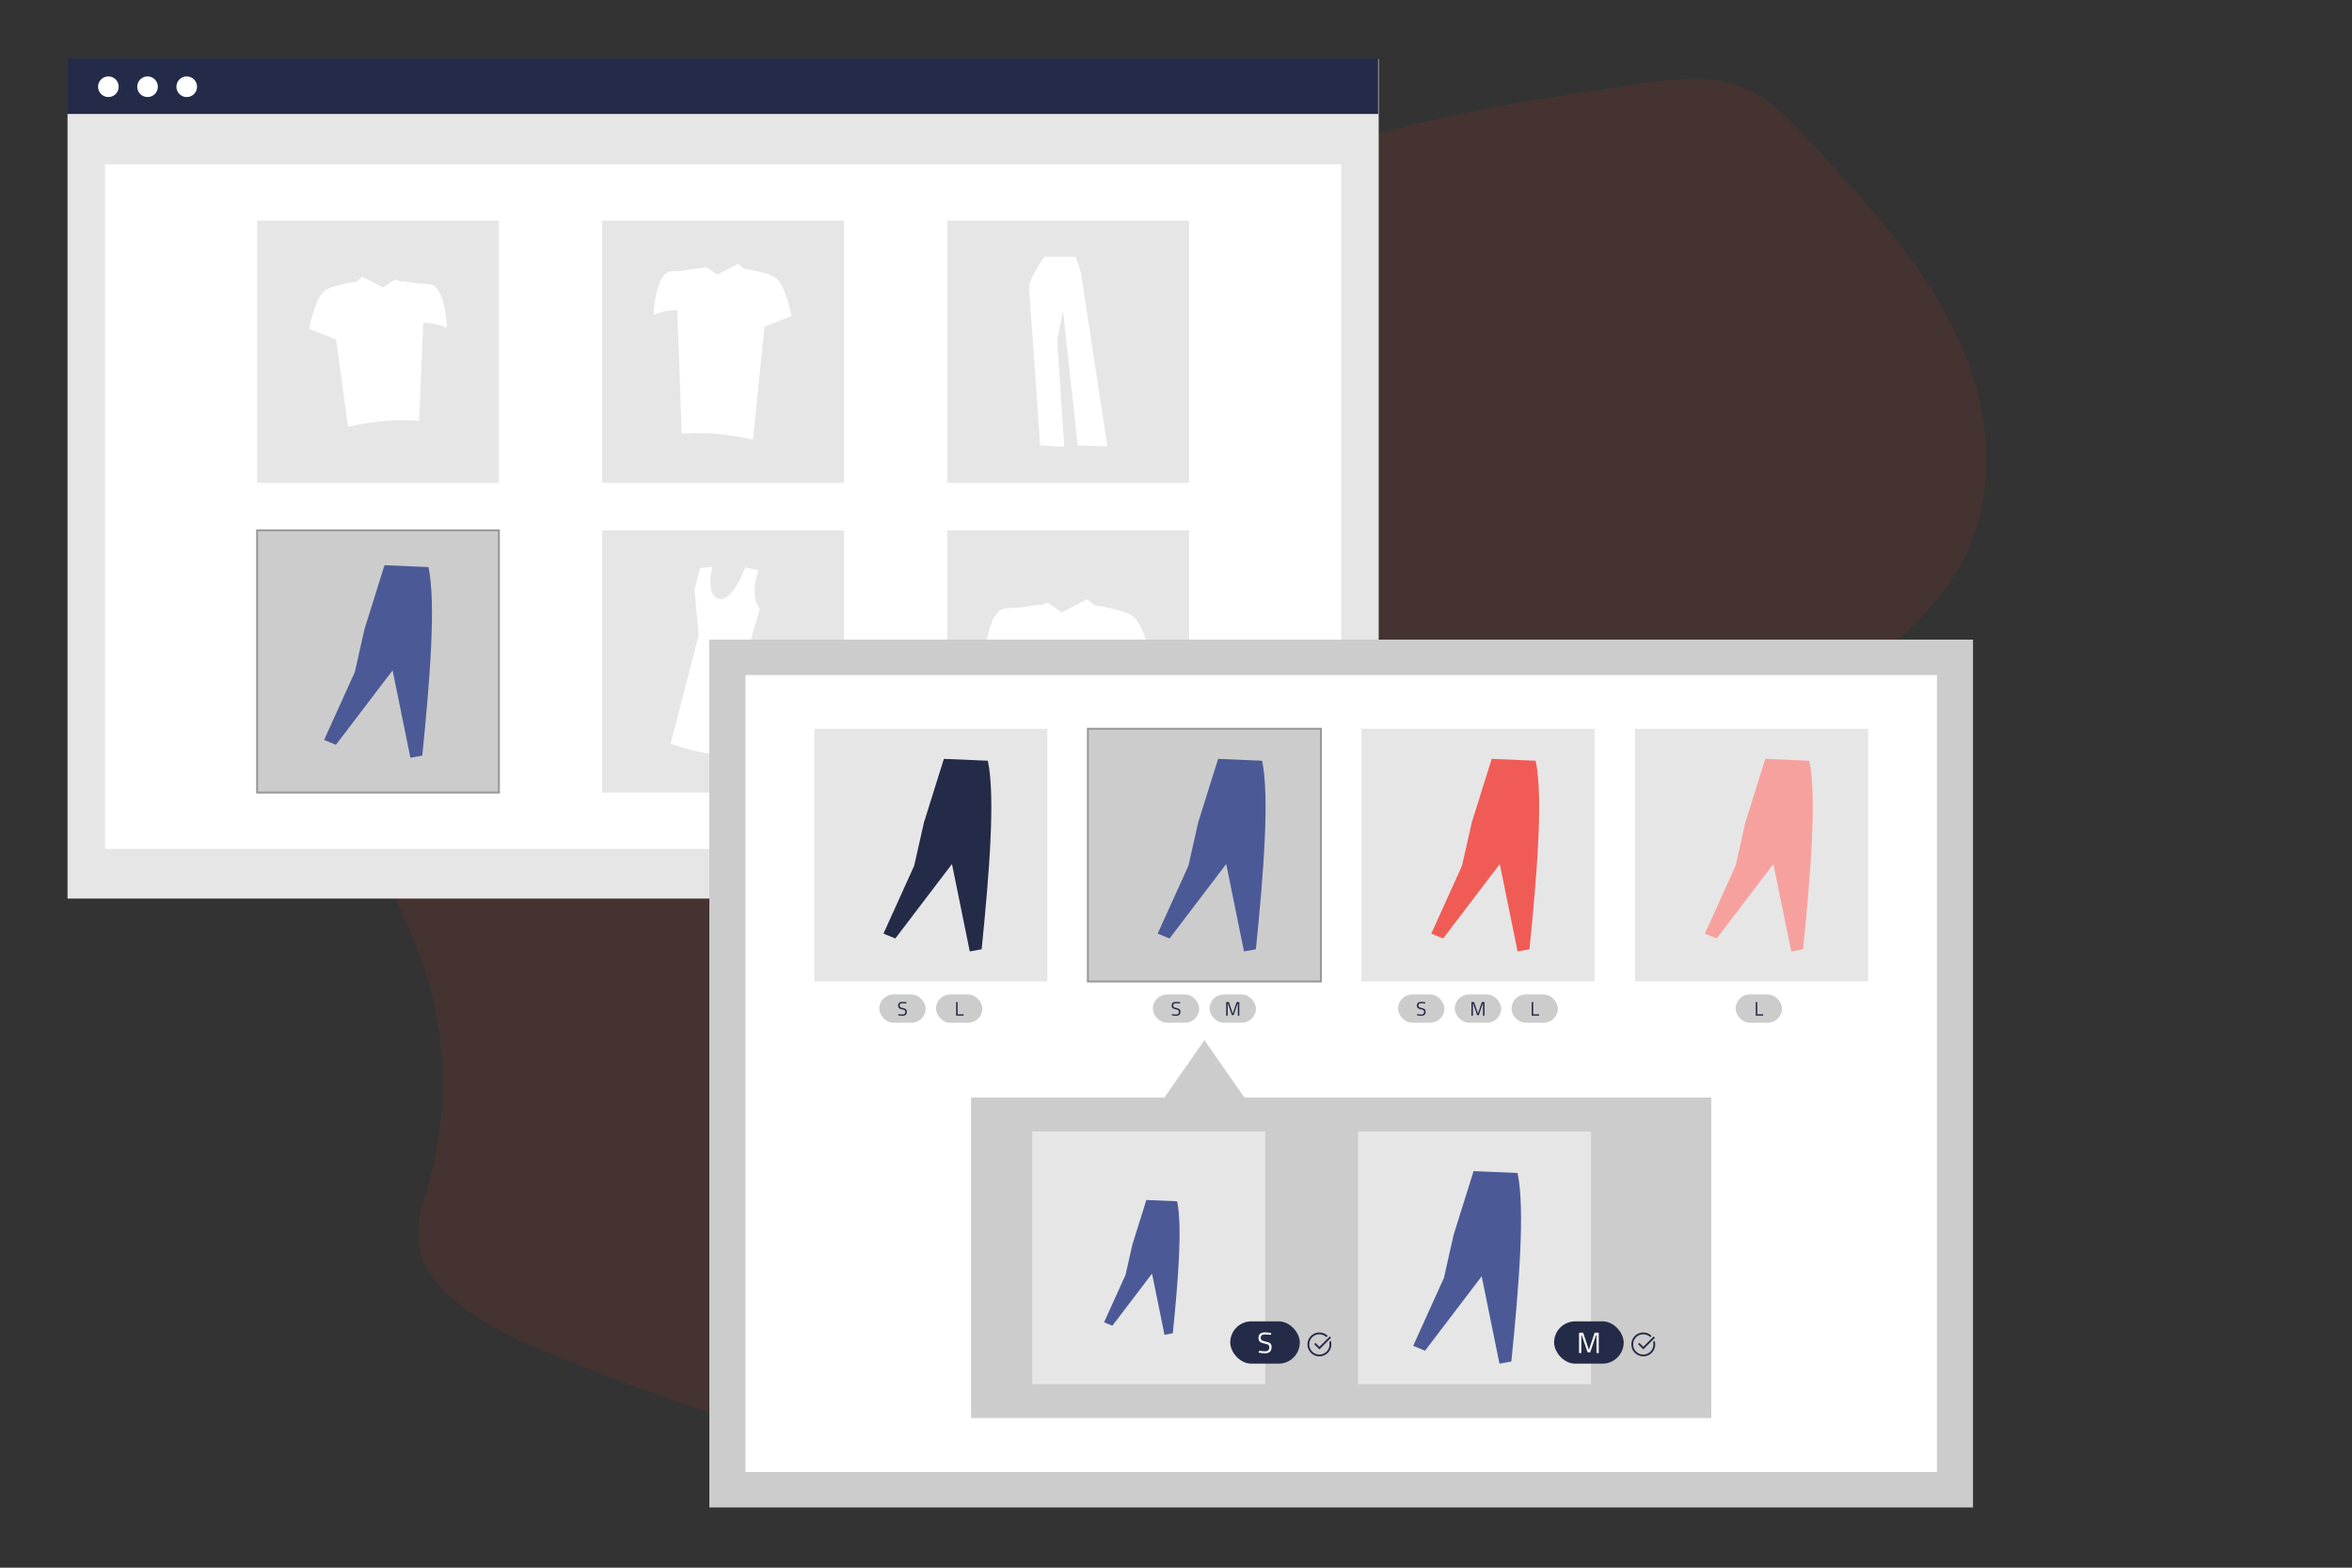
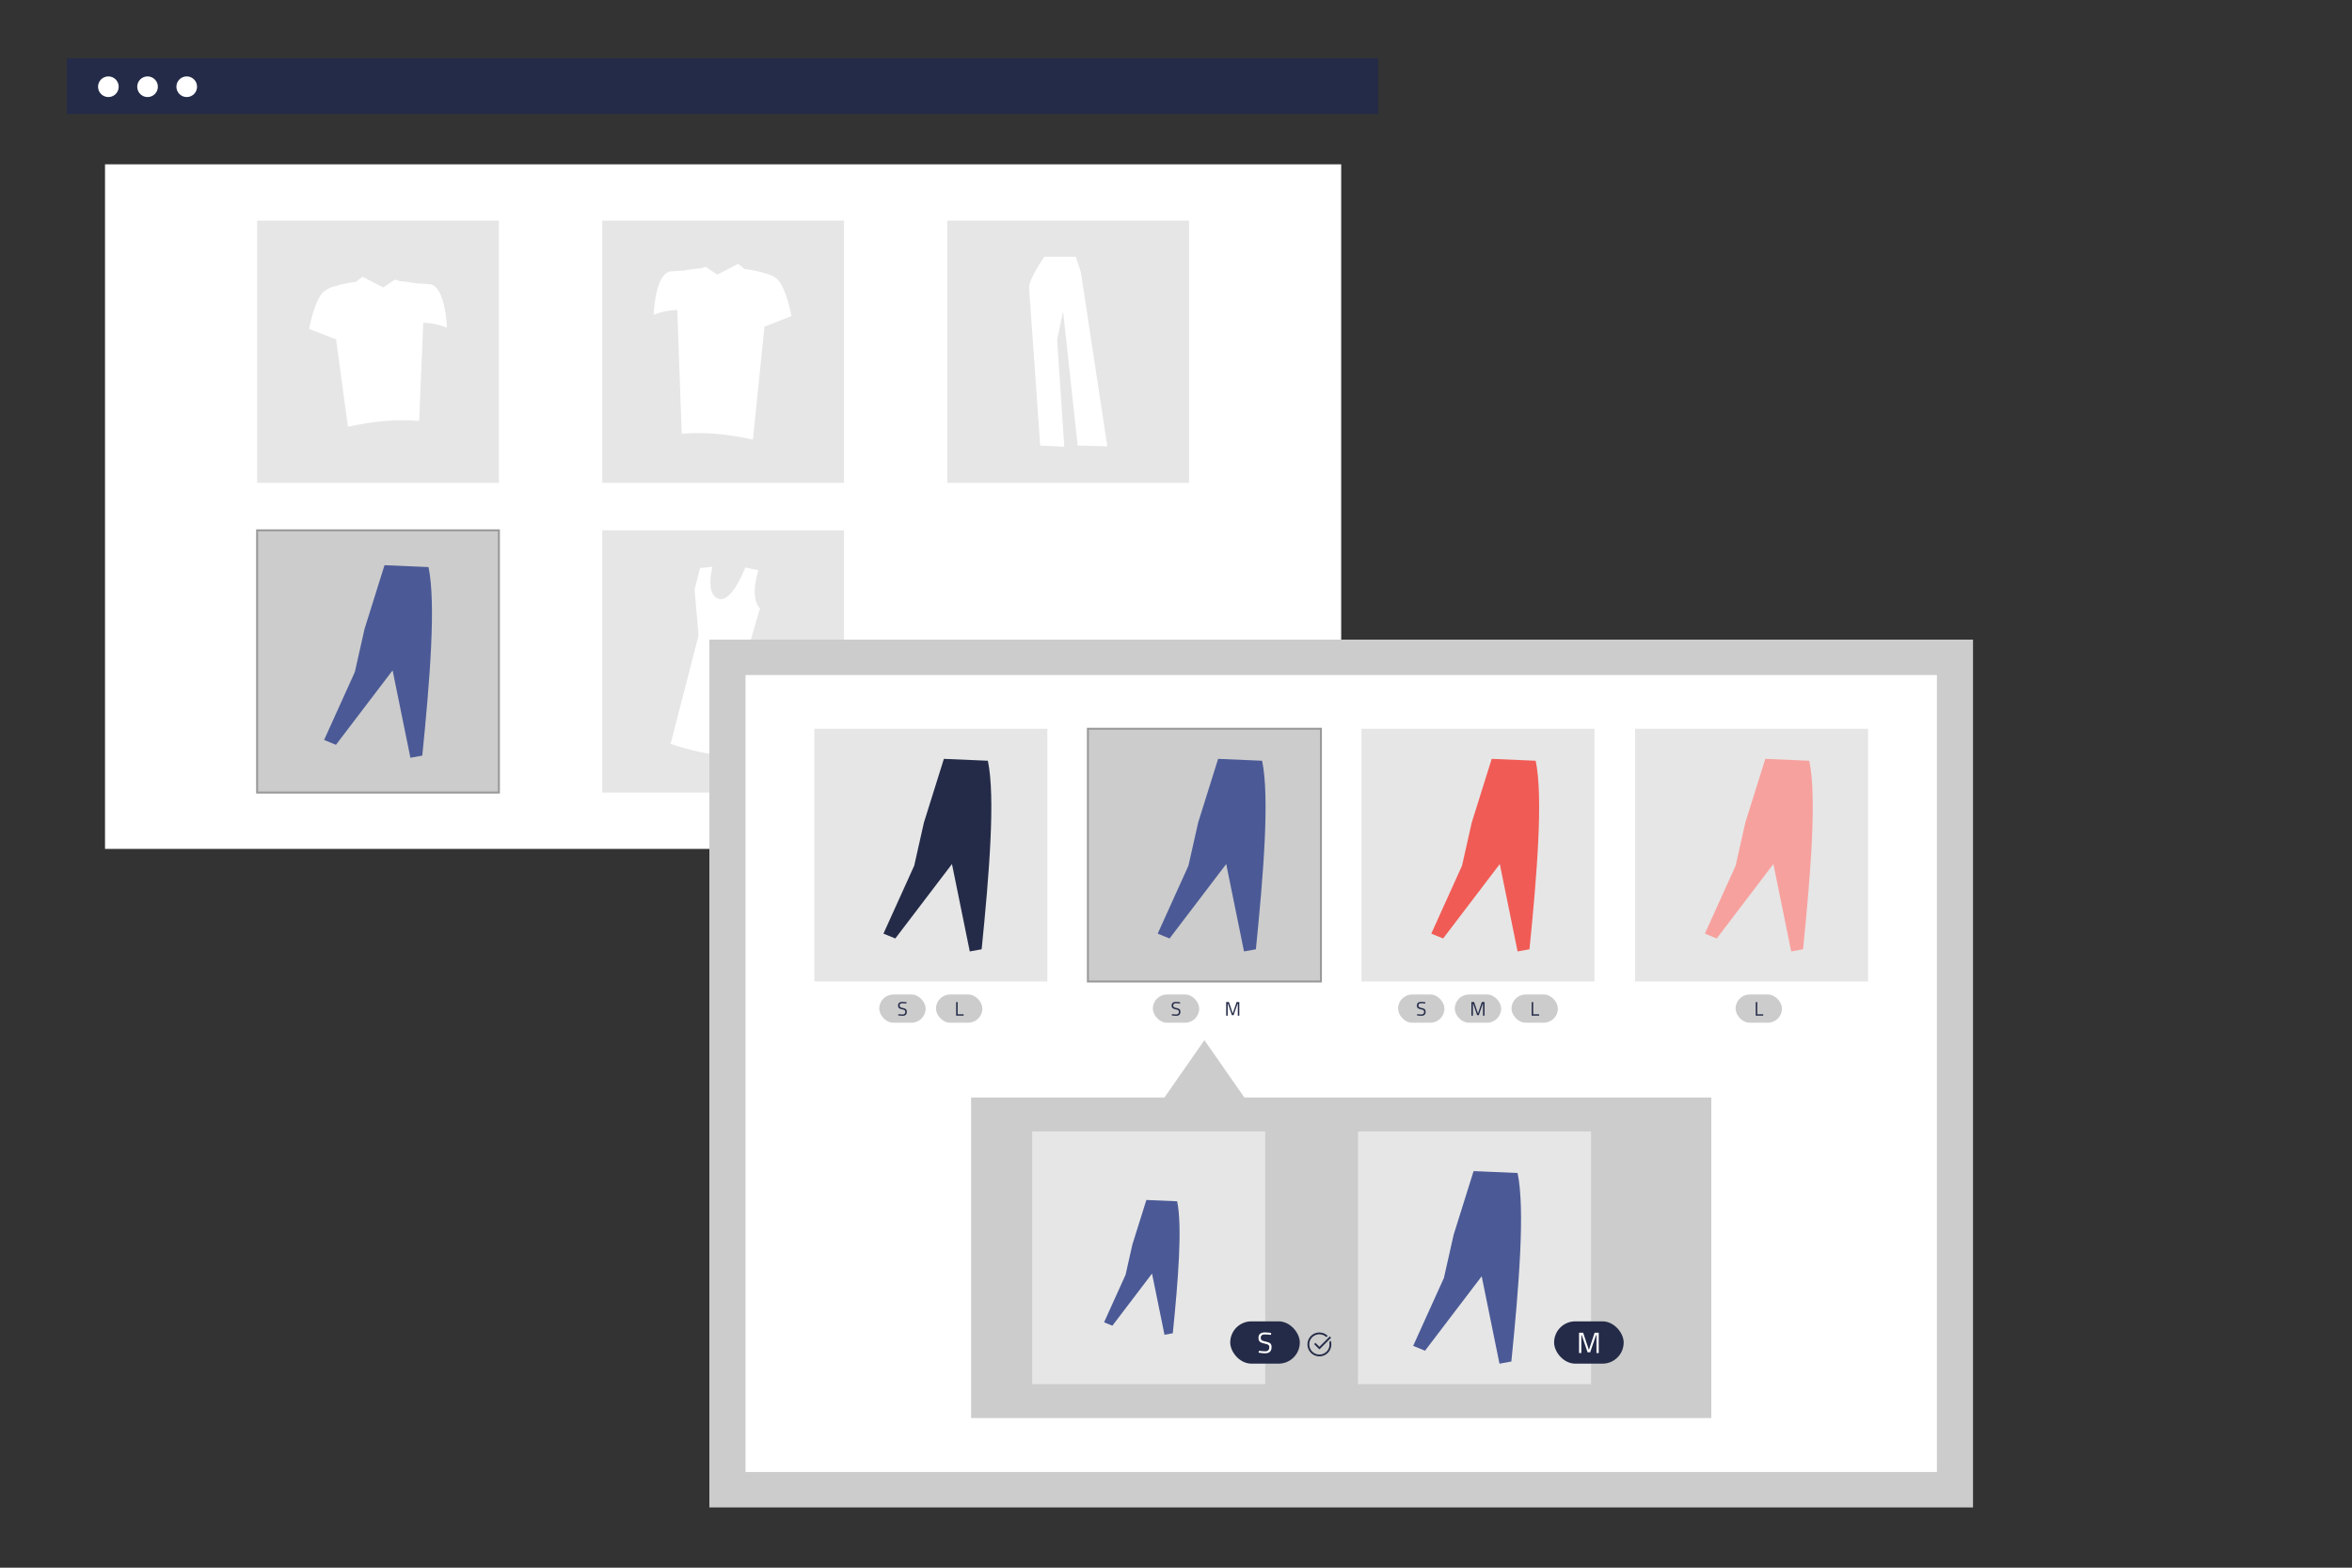
<svg xmlns="http://www.w3.org/2000/svg" viewBox="0 0 1200 800">
  <rect x="0" y="0" width="1200" height="800" fill="#333333" stroke="none" />
  <defs>
    <style>.cls-1{fill:#ee3831;isolation:isolate;opacity:.1;}.cls-1,.cls-2,.cls-3,.cls-4,.cls-5,.cls-6,.cls-7,.cls-8{stroke-width:0px;}.cls-9{stroke:#999;stroke-miterlimit:10;}.cls-9,.cls-5{fill:#ccc;}.cls-2{fill:#f7a19e;}.cls-3{fill:#4b5a96;}.cls-4{fill:#242b48;}.cls-6{fill:#f15b55;}.cls-7{fill:#fff;}.cls-8{fill:#e6e6e6;}</style>
  </defs>
  <g id="Layer_1">
-     <path class="cls-1" d="m186.89,409.55c2.46,27.72,18.18,52.82,27.77,79.22,13.57,37.5,14.85,78.34,3.65,116.61-2.28,7.87-5.1,15.76-5.1,23.82,0,27.77,31.64,46.21,60.39,58.47,73.08,31.03,149.3,54.06,227.33,68.69,25.52,4.82,57.39,6.9,73.53-11.23,7.75-8.7,9.62-20.07,15.32-29.84,14.51-24.89,49.82-34.57,81.51-40.11,38.22-6.68,76.79-11.12,115.52-13.3,38.99-2.19,83.26-4.11,109.11-29.7,16.42-16.28,21.2-38.74,21.86-59.95,2.14-69.59-31.11-144.9,11.57-205.17,17.89-25.28,47.11-43.74,64.88-69.09,25.71-36.73,23.5-83.39,6.09-122.53-17.41-39.15-48.25-72.43-78.64-105.05-10.1-10.79-20.83-22.01-35.94-27.01-15.71-5.21-33.52-2.82-50.37-.35-76.6,11.19-156.14,23.36-220.39,61.78-31.91,19.08-58.57,43.82-87.05,66.58-61.48,49.17-132.73,94.59-213.94,114-65.98,15.77-133.09,58.31-127.12,124.15Z" />
-   </g>
+     </g>
  <g id="Layer_4">
-     <rect id="b93b1ef9-49b5-4354-905b-d9dddde45a10" class="cls-8" x="34.45" y="30.11" width="668.96" height="428.43" />
    <rect id="ef7485f9-8ecd-46d9-949e-abdd8aa9e360" class="cls-7" x="53.58" y="83.85" width="630.7" height="349.35" />
    <rect id="b4c2a7ec-beab-40bc-b587-23a202562f78" class="cls-4" x="34.17" y="29.73" width="668.96" height="28.42" />
    <circle id="bd6d3ebf-cb6f-4fcb-b7cd-ad5a287d3324" class="cls-7" cx="55.29" cy="44.26" r="5.27" />
    <circle id="efb1158e-7a7d-4adb-9063-fc7dc50c76d5" class="cls-7" cx="75.28" cy="44.26" r="5.27" />
    <circle id="b51f9e19-f36b-4f29-afd5-008bb0fc20dd" class="cls-7" cx="95.27" cy="44.26" r="5.27" />
    <rect id="b636d421-4358-445b-b124-1d058e78c733" class="cls-8" x="131.18" y="112.58" width="123.36" height="133.83" />
    <rect id="ab9c902d-64a9-4a2b-a9ec-6dc7022c80f6" class="cls-8" x="307.25" y="112.58" width="123.36" height="133.83" />
    <rect id="f4a232af-026e-479b-8040-5c62e5965d9e" class="cls-8" x="483.32" y="112.58" width="123.36" height="133.83" />
    <rect id="ada16aa4-f84d-4851-87ee-a2852d96226a" class="cls-9" x="131.18" y="270.63" width="123.36" height="133.83" />
    <rect id="ebfcbe07-3b81-4d69-a4f5-6a8318d20e8d" class="cls-8" x="307.25" y="270.63" width="123.36" height="133.83" />
-     <rect id="ead16b6d-d132-49a9-a42f-1f570e523a46" class="cls-8" x="483.32" y="270.63" width="123.36" height="133.83" />
    <path id="ee50e840-b8e9-4cc0-9b2e-64e12816c6e5-252" class="cls-7" d="m386.97,291.03s-4.8,13.41.76,19.46l-4.64,15.93s16.47,49.41,11.77,56.31c0,0-17.57,8.78-52.71-3.14l14.27-55.37-2.04-23.37,2.82-10.98,6.27-.62s-3.76,14.12,3.14,16.31c6.9,2.2,13.63-15.96,13.63-15.96l6.71,1.43Z" />
    <path id="b668efb4-5504-4326-941b-9be143c4d030-253" class="cls-3" d="m165.34,377.6l6.06,2.48,28.91-37.99,9.08,44.6,6.06-1.1c3.88-38.45,7.06-77.66,3.17-96.21l-22.44-.96-10.18,32.49-4.96,22.02-15.69,34.68Z" />
    <path id="b699d661-049e-451c-8a7e-64343ac1c335-254" class="cls-7" d="m532.91,131.01s-8.27,11.49-7.86,16.13,5.64,80.23,5.64,80.23l12.3.6-3.63-54.43,3.02-14.72,7.46,68.54,15.12.4-13.51-88.9-2.62-7.86h-15.92Z" />
    <path id="a4f25674-ecb7-42aa-ae9a-d508200b11eb-255" class="cls-7" d="m579.63,316.12c-2.19-2.63-5.97-4.06-9.59-4.83.1-.33-11.02-2.63-11.21-2.15l-4.19-3.34-12.88,6.69-7.24-4.93-3.36,1.19c.14-.59-10.44,1.24-10.44,1.24-2.02.07-4.6.2-7.49.42-10.12.78-10.89,26.98-10.89,26.98,4.65-1.9,9.62-2.94,14.64-3.07l2.73,31.34c14.06-1.21,28.81.2,44.1,3.63l7.17-24.63,16.69-6.49s-2.85-15.82-8.04-22.05Z" />
    <path id="b6d7fb25-d94e-4ba0-9382-3f72a4c565e4-256" class="cls-7" d="m164.33,149.7c1.81-2.17,4.92-3.34,7.9-3.98-.09-.27,9.08-2.16,9.23-1.77l3.46-2.75,10.61,5.51,5.97-4.06,2.77.98c-.11-.49,8.6,1.02,8.6,1.02,1.66.06,3.79.16,6.17.35,8.33.64,8.98,22.23,8.98,22.23-3.83-1.57-7.92-2.43-12.07-2.53l-2.1,50.1c-11.59-.99-23.74.16-36.33,2.99l-6.05-44.58-13.76-5.35s2.35-13.04,6.62-18.17Z" />
    <path id="b6d7fb25-d94e-4ba0-9382-3f72a4c565e4-256-2" class="cls-7" d="m397.18,143.15c-1.81-2.17-4.92-3.34-7.9-3.98.09-.27-9.08-2.16-9.23-1.77l-3.46-2.75-10.61,5.51-5.97-4.06-2.77.98c.11-.49-8.6,1.02-8.6,1.02-1.66.06-3.79.16-6.17.35-8.33.64-8.98,22.23-8.98,22.23,3.83-1.57,7.92-2.43,12.07-2.53l2.25,63.2c11.59-.99,23.74.16,36.33,2.99l5.91-57.68,13.76-5.35s-2.35-13.04-6.62-18.17Z" />
    <rect id="b93b1ef9-49b5-4354-905b-d9dddde45a10-2" class="cls-5" x="361.92" y="326.4" width="644.72" height="442.85" />
    <rect id="ef7485f9-8ecd-46d9-949e-abdd8aa9e360-2" class="cls-7" x="380.36" y="344.48" width="607.85" height="406.69" />
    <rect id="b636d421-4358-445b-b124-1d058e78c733-2" class="cls-8" x="415.46" y="371.89" width="118.89" height="128.98" />
    <rect id="b636d421-4358-445b-b124-1d058e78c733-3" class="cls-9" x="555.05" y="371.89" width="118.89" height="128.98" />
    <rect id="b636d421-4358-445b-b124-1d058e78c733-4" class="cls-8" x="694.63" y="371.89" width="118.89" height="128.98" />
    <rect id="b636d421-4358-445b-b124-1d058e78c733-5" class="cls-8" x="834.21" y="371.89" width="118.89" height="128.98" />
    <rect class="cls-5" x="495.46" y="560.07" width="377.64" height="163.57" />
    <polygon class="cls-5" points="573.71 589.34 655.27 589.34 614.49 530.8 573.71 589.34" />
    <rect id="b636d421-4358-445b-b124-1d058e78c733-6" class="cls-8" x="526.63" y="577.37" width="118.89" height="128.98" />
    <rect id="b636d421-4358-445b-b124-1d058e78c733-7" class="cls-8" x="692.87" y="577.37" width="118.89" height="128.98" />
    <rect class="cls-5" x="448.6" y="507.5" width="23.66" height="14.39" rx="7.2" ry="7.2" />
    <path class="cls-4" d="m462.45,512.11s-1.39-.17-1.97-.17c-.98,0-1.5.35-1.5,1.13,0,.9.48,1.05,1.69,1.32,1.38.31,1.99.65,1.99,1.86,0,1.53-.84,2.13-2.21,2.13-.82,0-2.19-.22-2.19-.22l.08-.64s1.36.18,2.07.18c.98,0,1.48-.43,1.48-1.39,0-.78-.41-1-1.54-1.22-1.43-.31-2.15-.65-2.15-1.97s.88-1.86,2.23-1.86c.82,0,2.09.2,2.09.2l-.07.65Z" />
    <rect class="cls-5" x="477.54" y="507.5" width="23.66" height="14.39" rx="7.2" ry="7.2" />
    <path class="cls-4" d="m487.83,518.29v-6.92h.77v6.23h3.04v.69h-3.81Z" />
    <rect class="cls-5" x="588.19" y="507.5" width="23.66" height="14.39" rx="7.2" ry="7.2" />
    <path class="cls-4" d="m602.04,512.11s-1.39-.17-1.97-.17c-.98,0-1.5.35-1.5,1.13,0,.9.48,1.05,1.69,1.32,1.38.31,1.99.65,1.99,1.86,0,1.53-.84,2.13-2.21,2.13-.82,0-2.19-.22-2.19-.22l.08-.64s1.36.18,2.07.18c.98,0,1.48-.43,1.48-1.39,0-.78-.41-1-1.54-1.22-1.43-.31-2.15-.65-2.15-1.97s.88-1.86,2.23-1.86c.82,0,2.09.2,2.09.2l-.07.65Z" />
-     <rect class="cls-5" x="617.13" y="507.5" width="23.66" height="14.39" rx="7.2" ry="7.2" />
    <path class="cls-4" d="m625.61,511.37h1.39l1.96,5.85,1.96-5.85h1.39v6.92h-.77v-6.1h-.14l-2.01,5.85h-.86l-2.01-5.85h-.14v6.1h-.77v-6.92Z" />
    <rect class="cls-5" x="713.3" y="507.5" width="23.66" height="14.39" rx="7.2" ry="7.2" />
    <path class="cls-4" d="m727.15,512.11s-1.39-.17-1.97-.17c-.98,0-1.5.35-1.5,1.13,0,.9.48,1.05,1.69,1.32,1.38.31,1.99.65,1.99,1.86,0,1.53-.84,2.13-2.21,2.13-.82,0-2.19-.22-2.19-.22l.08-.64s1.36.18,2.07.18c.98,0,1.48-.43,1.48-1.39,0-.78-.41-1-1.54-1.22-1.43-.31-2.15-.65-2.15-1.97s.88-1.86,2.23-1.86c.82,0,2.09.2,2.09.2l-.07.65Z" />
    <rect class="cls-5" x="742.24" y="507.5" width="23.66" height="14.39" rx="7.2" ry="7.2" />
    <path class="cls-4" d="m750.72,511.37h1.39l1.96,5.85,1.96-5.85h1.39v6.92h-.77v-6.1h-.14l-2.01,5.85h-.86l-2.01-5.85h-.14v6.1h-.77v-6.92Z" />
    <rect class="cls-5" x="771.18" y="507.5" width="23.66" height="14.39" rx="7.2" ry="7.2" />
    <path class="cls-4" d="m781.46,518.29v-6.92h.77v6.23h3.04v.69h-3.81Z" />
    <rect class="cls-5" x="885.51" y="507.5" width="23.66" height="14.39" rx="7.2" ry="7.2" />
    <path class="cls-4" d="m895.79,518.29v-6.92h.77v6.23h3.04v.69h-3.81Z" />
    <rect class="cls-4" x="627.67" y="674.29" width="35.5" height="21.59" rx="10.8" ry="10.8" />
    <path class="cls-7" d="m648.45,681.2s-2.09-.25-2.96-.25c-1.47,0-2.25.52-2.25,1.69,0,1.35.72,1.58,2.54,1.98,2.07.46,2.98.97,2.98,2.79,0,2.29-1.26,3.19-3.31,3.19-1.23,0-3.29-.33-3.29-.33l.12-.96s2.04.27,3.11.27c1.47,0,2.22-.65,2.22-2.08,0-1.17-.62-1.5-2.31-1.83-2.14-.46-3.22-.97-3.22-2.96s1.32-2.79,3.34-2.79c1.23,0,3.13.3,3.13.3l-.1.97Z" />
    <path class="cls-4" d="m675.47,680.42c.73.3,1.37.73,1.91,1.27l-.66.66c-.46-.46-.99-.81-1.58-1.05-.62-.26-1.28-.4-1.98-.4-.94,0-1.81.23-2.61.7-.78.45-1.4,1.06-1.85,1.85-.47.8-.7,1.67-.7,2.61s.23,1.81.7,2.61c.45.78,1.06,1.4,1.85,1.85.8.47,1.67.7,2.61.7s1.81-.23,2.61-.7c.78-.45,1.4-1.06,1.85-1.85.47-.8.7-1.67.7-2.61,0-.39-.05-.78-.15-1.17l.76-.75c.21.56.32,1.2.32,1.92,0,1.1-.28,2.13-.83,3.08-.54.92-1.26,1.65-2.18,2.18-.95.56-1.97.83-3.08.83s-2.13-.28-3.08-.83c-.92-.54-1.65-1.26-2.18-2.18-.56-.95-.83-1.97-.83-3.08s.28-2.13.83-3.08c.54-.92,1.26-1.65,2.18-2.18.95-.56,1.97-.83,3.08-.83.81,0,1.58.15,2.31.45Zm3.66,2.23l-5.62,5.62-.34.32-.34-.32-2.34-2.34.67-.67,2.01,2.01,5.29-5.29.67.67Z" />
    <rect class="cls-4" x="792.91" y="674.29" width="35.5" height="21.59" rx="10.8" ry="10.8" />
    <path class="cls-7" d="m805.64,680.09h2.08l2.94,8.78,2.94-8.78h2.08v10.38h-1.15v-9.15h-.21l-3.02,8.77h-1.29l-3.01-8.77h-.21v9.15h-1.15v-10.38Z" />
-     <path class="cls-4" d="m840.72,680.42c.73.3,1.37.73,1.91,1.27l-.66.66c-.46-.46-.99-.81-1.58-1.05-.62-.26-1.28-.4-1.98-.4-.94,0-1.81.23-2.61.7-.78.45-1.4,1.06-1.85,1.85-.47.8-.7,1.67-.7,2.61s.23,1.81.7,2.61c.45.78,1.06,1.4,1.85,1.85.8.47,1.67.7,2.61.7s1.81-.23,2.61-.7c.78-.45,1.4-1.06,1.85-1.85.47-.8.7-1.67.7-2.61,0-.39-.05-.78-.15-1.17l.76-.75c.21.56.32,1.2.32,1.92,0,1.1-.28,2.13-.83,3.08-.54.92-1.26,1.65-2.18,2.18-.95.56-1.97.83-3.08.83s-2.13-.28-3.08-.83c-.92-.54-1.65-1.26-2.18-2.18-.56-.95-.83-1.97-.83-3.08s.28-2.13.83-3.08c.54-.92,1.26-1.65,2.18-2.18.95-.56,1.97-.83,3.08-.83.81,0,1.58.15,2.31.45Zm3.66,2.23l-5.62,5.62-.34.32-.34-.32-2.34-2.34.67-.67,2.01,2.01,5.29-5.29.67.67Z" />
    <path id="b668efb4-5504-4326-941b-9be143c4d030-253-2" class="cls-4" d="m450.73,476.43l6.06,2.48,28.91-37.99,9.08,44.6,6.06-1.1c3.88-38.45,7.06-77.66,3.17-96.21l-22.44-.96-10.18,32.49-4.96,22.02-15.69,34.68Z" />
    <path id="b668efb4-5504-4326-941b-9be143c4d030-253-3" class="cls-3" d="m590.65,476.43l6.06,2.48,28.91-37.99,9.08,44.6,6.06-1.1c3.88-38.45,7.06-77.66,3.17-96.21l-22.44-.96-10.18,32.49-4.96,22.02-15.69,34.68Z" />
    <path id="b668efb4-5504-4326-941b-9be143c4d030-253-4" class="cls-3" d="m563.3,674.78l4.24,1.73,20.23-26.59,6.36,31.22,4.24-.77c2.72-26.91,4.94-54.36,2.22-67.35l-15.71-.67-7.13,22.74-3.47,15.42-10.98,24.28Z" />
    <path id="b668efb4-5504-4326-941b-9be143c4d030-253-5" class="cls-3" d="m720.99,686.8l6.06,2.48,28.91-37.99,9.08,44.6,6.06-1.1c3.88-38.45,7.06-77.66,3.17-96.21l-22.44-.96-10.18,32.49-4.96,22.02-15.69,34.68Z" />
    <path id="b668efb4-5504-4326-941b-9be143c4d030-253-6" class="cls-6" d="m730.23,476.43l6.06,2.48,28.91-37.99,9.08,44.6,6.06-1.1c3.88-38.45,7.06-77.66,3.17-96.21l-22.44-.96-10.18,32.49-4.96,22.02-15.69,34.68Z" />
-     <path id="b668efb4-5504-4326-941b-9be143c4d030-253-7" class="cls-2" d="m869.82,476.43l6.06,2.48,28.91-37.99,9.08,44.6,6.06-1.1c3.88-38.45,7.06-77.66,3.17-96.21l-22.44-.96-10.18,32.49-4.96,22.02-15.69,34.68Z" />
+     <path id="b668efb4-5504-4326-941b-9be143c4d030-253-7" class="cls-2" d="m869.82,476.43l6.06,2.48,28.91-37.99,9.08,44.6,6.06-1.1c3.88-38.45,7.06-77.66,3.17-96.21l-22.44-.96-10.18,32.49-4.96,22.02-15.69,34.68" />
  </g>
</svg>